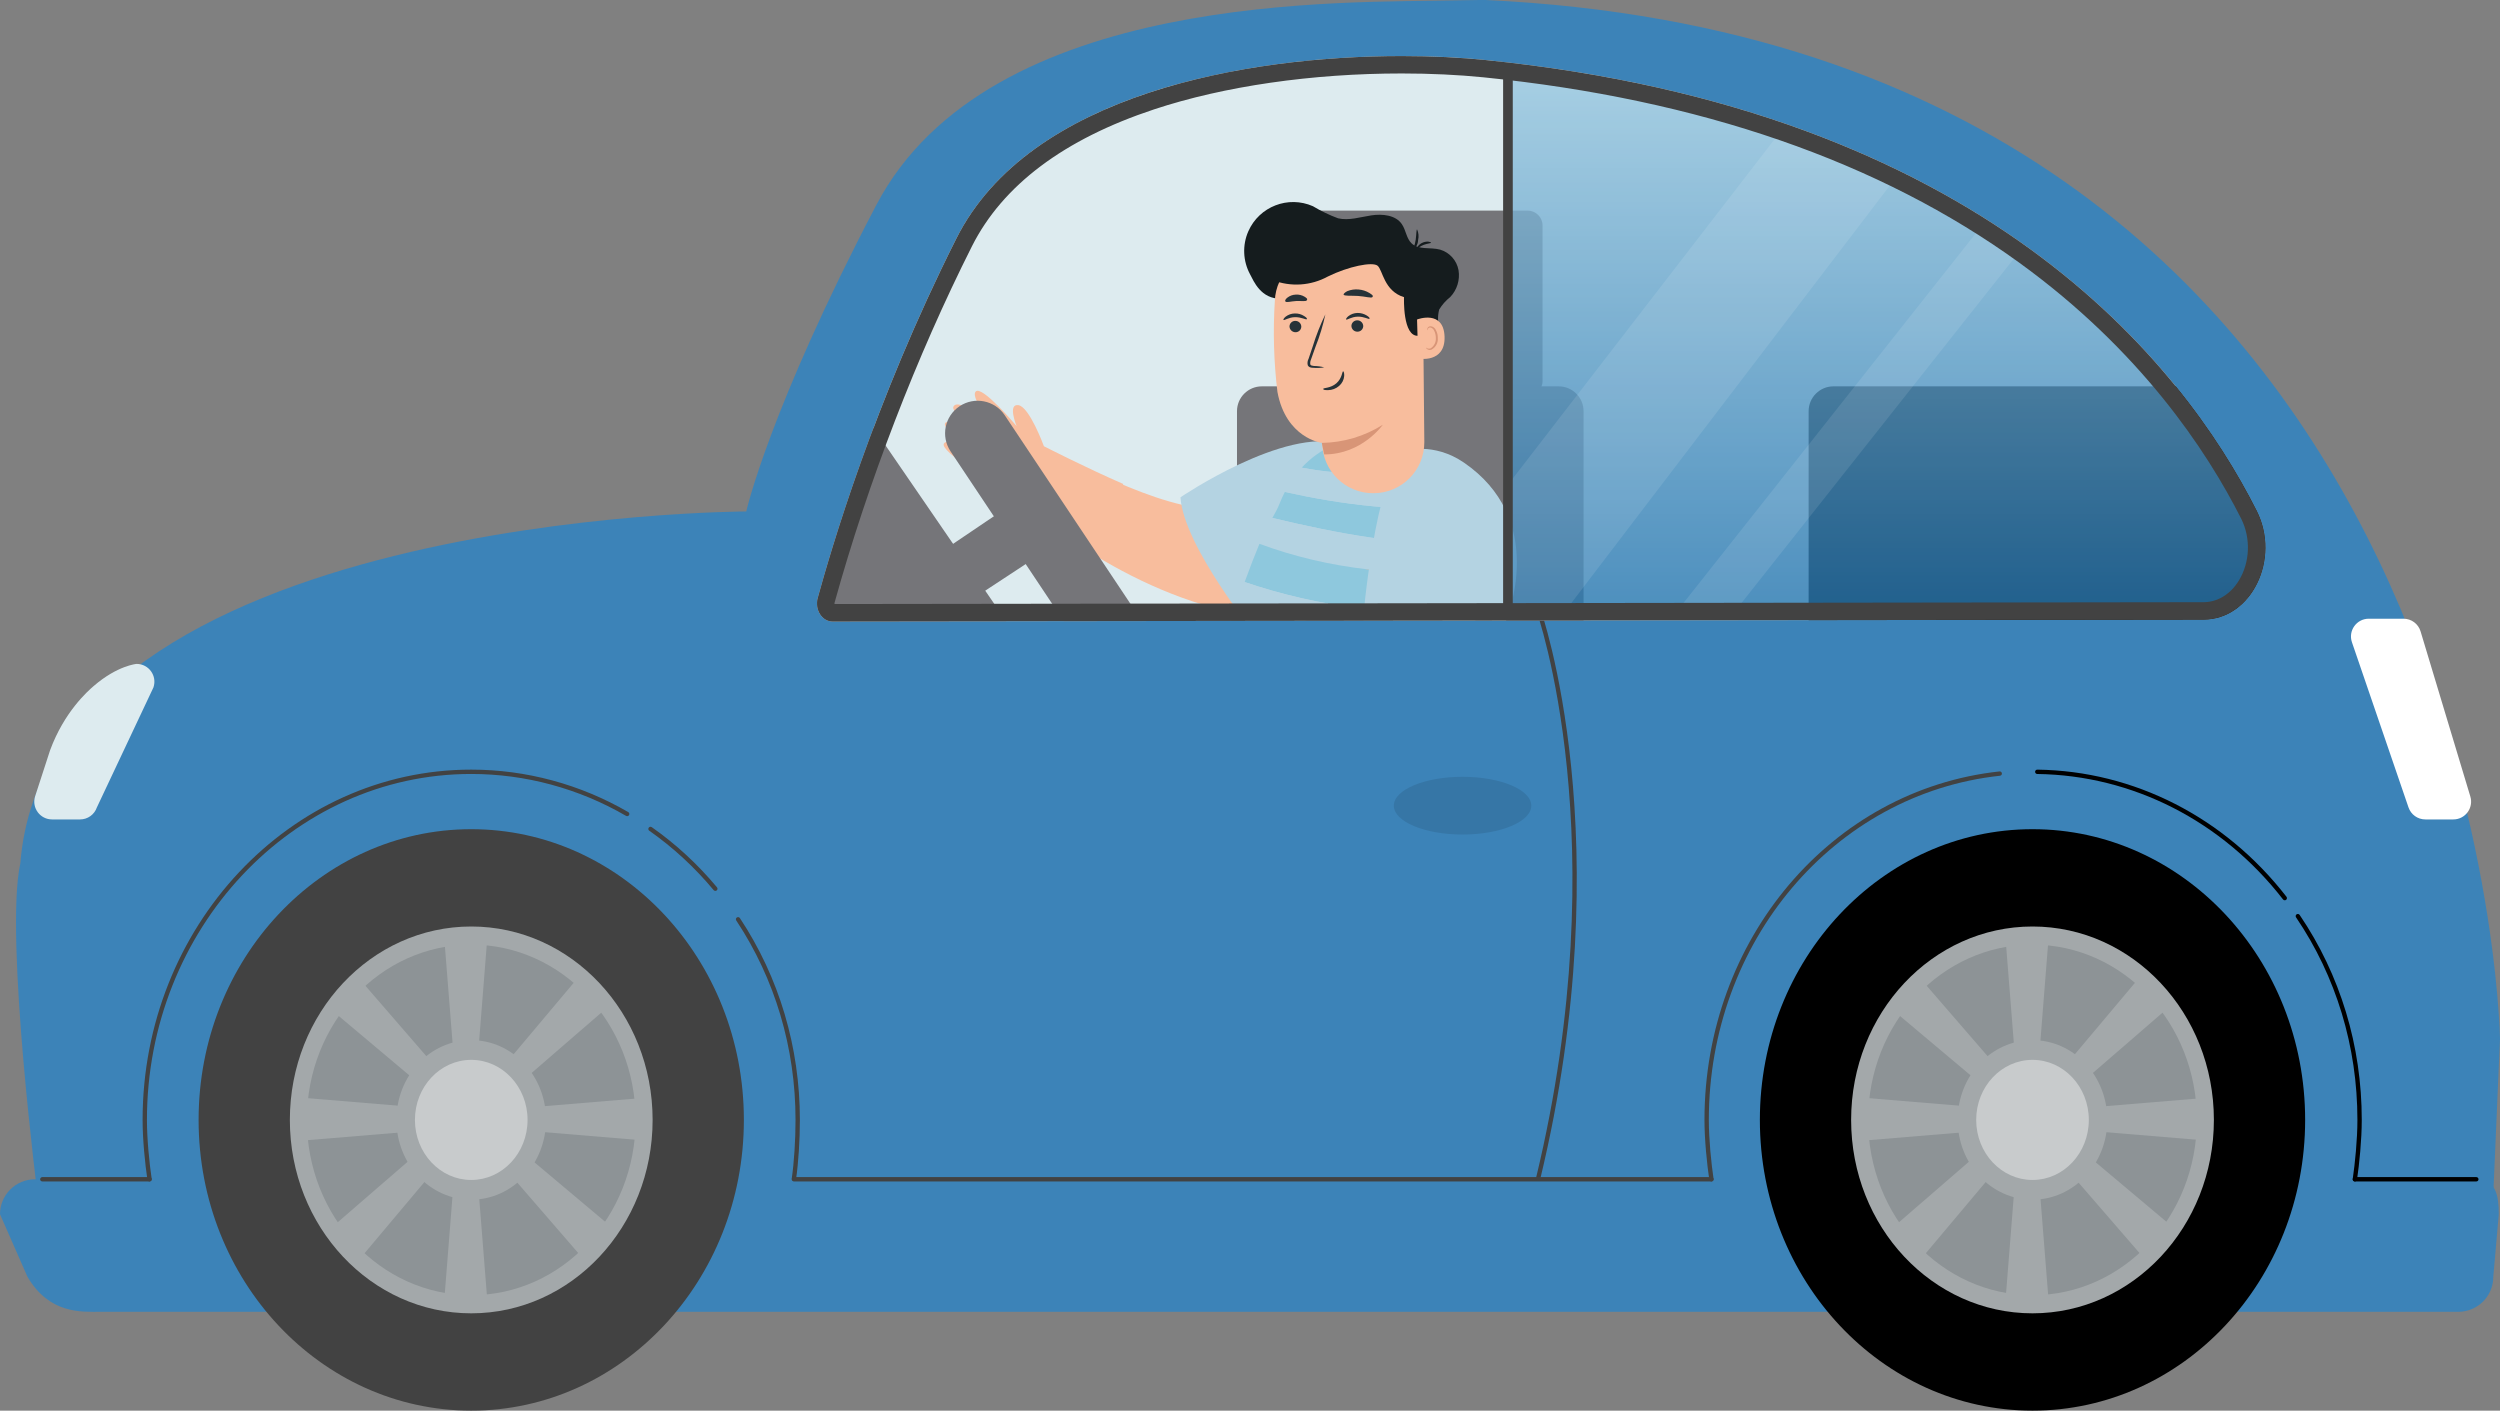
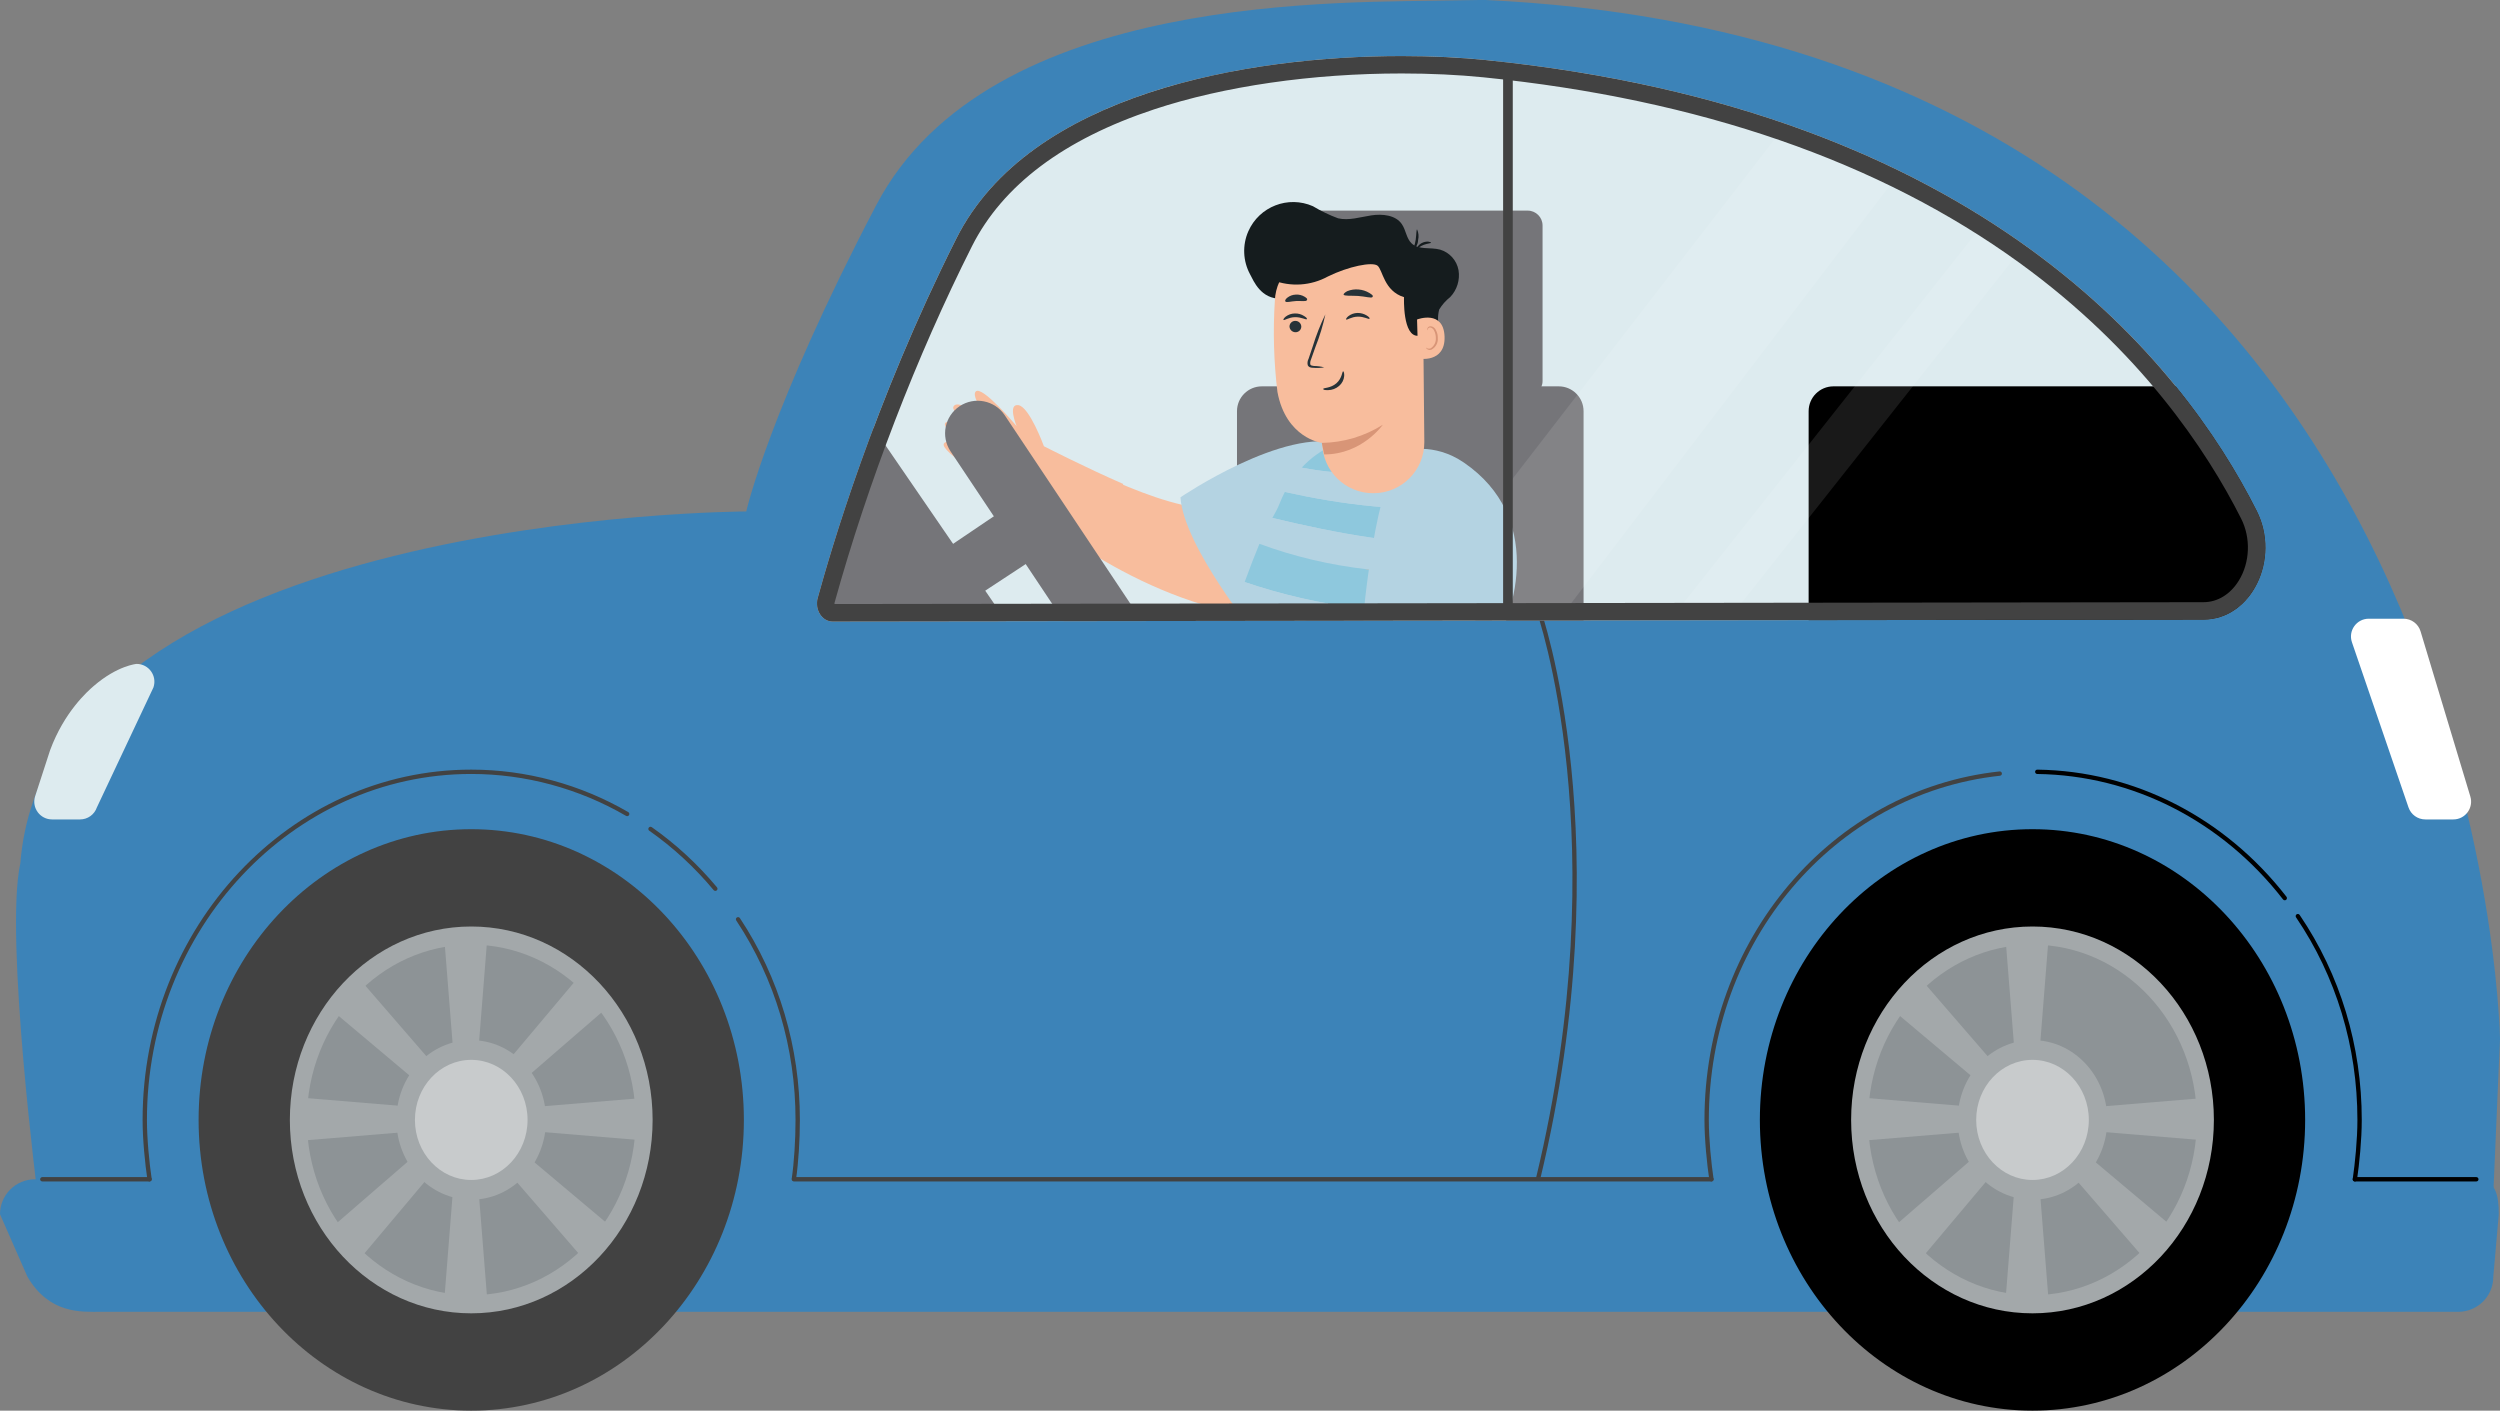
<svg xmlns="http://www.w3.org/2000/svg" xmlns:xlink="http://www.w3.org/1999/xlink" version="1.1" id="Capa_1" x="0px" y="0px" width="776.166px" height="437.957px" viewBox="0 0 776.166 437.957" enable-background="new 0 0 776.166 437.957" xml:space="preserve">
  <rect x="0" y="0" width="776.166" height="437.957" fill="#808080" stroke="none" />
  <g>
    <g>
      <path fill="#3C83B8" d="M461.234,0.002c0,0-3.177-0.026-8.713,0.111c-33.689,0.836-145.438-3.319-180.495,63.603    c-33.211,63.401-40.341,95.075-40.341,95.075S15.018,159.224,6.305,268.067c-4.979,22.565,5.6,104.918,5.6,104.918l762.01,1.604    l2.252-52.113C776.166,322.477,771.187,14.603,461.234,0.002" />
      <path fill="#424242" d="M477.557,366.493c-0.052,0-0.104-0.006-0.158-0.018c-0.362-0.087-0.586-0.453-0.498-0.816    c25.271-104.877,0.276-175.627,0.021-176.33c-0.128-0.351,0.053-0.739,0.404-0.865c0.353-0.127,0.738,0.052,0.865,0.404    c0.258,0.705,25.389,71.838,0.023,177.107C478.141,366.286,477.863,366.493,477.557,366.493" />
      <path fill="#DDEBEF" d="M258.487,192.941l425.653-0.575c14.879-0.02,24.03-18.832,16.496-33.77    C677.456,112.637,615.738,34.247,461.09,18.624c-44.604-4.507-136.895,1.245-164.167,55.41    c-25.817,51.277-39.079,97.408-43.016,111.594C252.904,189.247,255.22,192.945,258.487,192.941" />
    </g>
    <g>
      <defs>
        <path id="SVGID_1_" d="M461.089,18.624c154.649,15.623,216.368,94.013,239.548,139.972c7.534,14.937-1.617,33.75-16.496,33.77     l-425.653,0.575c-3.267,0.004-5.584-3.694-4.579-7.313c3.936-14.186,17.197-60.317,43.015-111.594     c22.705-45.094,90.469-56.633,138.269-56.632C444.809,17.402,453.619,17.869,461.089,18.624" />
      </defs>
      <clipPath id="SVGID_2_">
        <use xlink:href="#SVGID_1_" overflow="visible" />
      </clipPath>
      <path clip-path="url(#SVGID_2_)" fill="#757579" d="M483.928,215.991H391.76c-4.261,0-7.715-3.454-7.715-7.715v-80.612    c0-4.262,3.454-7.716,7.715-7.716h92.168c4.262,0,7.715,3.454,7.715,7.716v80.612    C491.643,212.537,488.189,215.991,483.928,215.991" />
      <path clip-path="url(#SVGID_2_)" d="M709.31,215.991H569.234c-4.261,0-7.715-3.454-7.715-7.715v-80.613    c0-4.261,3.454-7.715,7.715-7.715H709.31c4.261,0,7.715,3.454,7.715,7.716v80.612C717.024,212.537,713.57,215.991,709.31,215.991" />
      <path clip-path="url(#SVGID_2_)" fill="#757579" d="M474.292,122.915h-73c-2.552,0-4.621-2.068-4.621-4.621V70.009    c0-2.553,2.069-4.621,4.621-4.621h73c2.552,0,4.622,2.068,4.622,4.621v48.284C478.914,120.846,476.844,122.915,474.292,122.915" />
      <path clip-path="url(#SVGID_2_)" fill="#F8BD9D" d="M348.719,150.254c-11.854-5.17-24.624-11.715-24.624-11.715    s-4.471-12.262-7.923-12.755s-0.549,6.518-0.549,6.518s-10.828-12.887-12.71-10.732c-1.884,2.156,6.682,11.914,6.682,11.914    s-11.951-10.751-13.606-7.19c-0.893,2.137,10.195,10.185,10.195,10.185s-11.673-7.283-12.756-5.075    c-1.082,2.207,10.419,8.718,10.419,8.718s-9.878-4.663-10.836-2.313c-0.957,2.349,14.22,11.937,19.588,14.006    c0,0,9.721,8.905,22.461,17.505C341.03,164.238,346.643,157.651,348.719,150.254" />
      <path clip-path="url(#SVGID_2_)" fill="#F8BD9D" d="M442.213,183.38c-8.468-10.478-16.904-20.991-25.242-31.614    c-12.059,5.935-30.439,10.669-54.04,3.895c-5.409-1.552-11.303-3.848-16.828-6.259c-2.075,7.398-7.104,13.499-13.075,18.582    C357.221,184.317,399.631,204.372,442.213,183.38" />
      <path clip-path="url(#SVGID_2_)" fill="#B4D3E2" d="M416.705,137.854c0,0,11.285,3.93,12.435,15.402    c2.966,29.6-24.444,42.094-38.944,44.218c0,0-22.695-27.747-23.7-43.075C366.495,154.4,398.815,132.401,416.705,137.854" />
      <path clip-path="url(#SVGID_2_)" fill="#1F0F6D" d="M365.959,245.521c-1.226,4.282-1.937,6.845-1.937,6.845    c40.425,18.295,86.415,12.242,86.415,12.242c-0.441-0.685-0.039-3.16,0.783-7.939    C423.035,259.219,393.693,253.299,365.959,245.521" />
      <path clip-path="url(#SVGID_2_)" fill="#1D2985" d="M369.197,234.363c-1.285,4.365-2.388,8.185-3.238,11.157    c27.735,7.779,57.076,13.698,85.262,11.148c0.453-2.63,1.034-5.967,1.674-10.086C425.219,248.681,396.59,241.644,369.197,234.363" />
      <path clip-path="url(#SVGID_2_)" fill="#1F0F6D" d="M373.117,221.262c-1.427,4.689-2.751,9.129-3.92,13.103    c27.393,7.279,56.021,14.316,83.696,12.218c0.59-3.799,1.228-8.283,1.862-13.496C427.709,233.818,399.129,227.245,373.117,221.262    " />
      <path clip-path="url(#SVGID_2_)" fill="#1D2985" d="M377.479,207.226c-1.521,4.79-2.99,9.531-4.361,14.036    c26.011,5.984,54.592,12.556,81.638,11.824c0.632-5.203,1.258-11.152,1.826-17.903    C430.275,220.135,402.461,216.726,377.479,207.226" />
      <path clip-path="url(#SVGID_2_)" fill="#1F0F6D" d="M381.719,194.216c-1.437,4.288-2.86,8.669-4.239,13.01    c24.981,9.5,52.796,12.909,79.103,7.957c0.297-3.535,0.578-7.295,0.834-11.283C432.404,205.978,405.965,200.432,381.719,194.216" />
      <path clip-path="url(#SVGID_2_)" fill="#8EC8DD" d="M398.902,152.734c-0.601,1.176-1.17,2.412-1.688,3.747    c-0.477,1.228-1.266,2.669-2.182,4.327c20.045,4.785,41.291,8.932,61.717,7.797c-0.828-4.323-1.965-8.094-3.29-11.392    C435.963,159.13,416.818,156.704,398.902,152.734" />
      <path clip-path="url(#SVGID_2_)" fill="#8EC8DD" d="M432.819,135.383c0,0-17.043-2.778-28.692,9.807    c13.891,2.67,28.232,2.316,42.276,0.002C439.771,137.237,432.819,135.383,432.819,135.383" />
      <path clip-path="url(#SVGID_2_)" fill="#B4D3E2" d="M446.403,145.191c-14.044,2.314-28.386,2.668-42.276-0.002    c-1.92,2.075-3.699,4.553-5.225,7.545c17.917,3.969,37.06,6.395,54.557,4.479C451.424,152.157,448.938,148.23,446.403,145.191" />
      <path clip-path="url(#SVGID_2_)" fill="#B4D3E2" d="M395.033,160.809c-1.236,2.235-2.709,4.875-4.021,8.024    c22.036,8.153,44.51,10.128,66.907,8.394c-0.254-3.097-0.657-5.955-1.17-8.621C436.324,169.741,415.078,165.594,395.033,160.809" />
      <path clip-path="url(#SVGID_2_)" fill="#8EC8DD" d="M391.013,168.833c-1.476,3.544-3.019,7.557-4.588,11.872    c23.017,7.834,47.679,10.922,71.739,8.838c0.162-4.455,0.062-8.549-0.244-12.316C435.522,178.961,413.049,176.985,391.013,168.833    " />
      <path clip-path="url(#SVGID_2_)" fill="#B4D3E2" d="M458.164,189.543c-24.061,2.084-48.723-1.004-71.739-8.838    c-1.557,4.276-3.139,8.831-4.706,13.511c24.246,6.216,50.686,11.762,75.697,9.683c0.271-4.218,0.518-8.693,0.726-13.448    C458.154,190.14,458.153,189.85,458.164,189.543" />
      <path clip-path="url(#SVGID_2_)" fill="#151823" d="M411.516,261.099c-25.115-3.34-46.415-11.423-46.734-11.546    c-0.162-0.061-0.244-0.245-0.182-0.408c0.063-0.161,0.251-0.24,0.409-0.181c0.479,0.183,48.257,18.312,85.081,11.321    c0.165-0.032,0.336,0.08,0.369,0.252c0.031,0.17-0.08,0.336-0.252,0.369C437.807,263.26,424.176,262.783,411.516,261.099" />
      <path clip-path="url(#SVGID_2_)" fill="#151823" d="M418.494,254.238c-0.039-0.005-0.079-0.018-0.114-0.039    c-15.728-8.978-27.854-24.035-33.271-41.314c-0.054-0.167,0.041-0.344,0.207-0.396c0.167-0.053,0.344,0.04,0.396,0.207    c5.369,17.129,17.39,32.057,32.979,40.955c0.152,0.086,0.205,0.28,0.119,0.431C418.745,254.197,418.618,254.256,418.494,254.238" />
      <path clip-path="url(#SVGID_2_)" fill="#151823" d="M419.061,243.82c-0.084-0.012-0.162-0.056-0.214-0.129    c-5.614-7.725-9.846-16.697-12.237-25.947c-0.043-0.169,0.058-0.341,0.227-0.384c0.167-0.046,0.342,0.057,0.385,0.227    c2.372,9.171,6.569,18.071,12.137,25.734c0.103,0.142,0.071,0.338-0.07,0.44C419.219,243.812,419.137,243.83,419.061,243.82" />
      <path clip-path="url(#SVGID_2_)" fill="#B4D3E2" d="M454.548,143.652c-9.5-6.535-18.438-3.701-18.438-3.701    c-9.209,7.89-12.953,52.513-12.953,52.513c1.742,1.288,3.795,2.396,6.023,3.358c11.508,4.969,27.891,5.915,32.621,6.086    c0.852,0.031,1.335,0.037,1.335,0.037C470.883,189.506,479.056,160.512,454.548,143.652" />
      <path clip-path="url(#SVGID_2_)" fill="#F5A27D" d="M386.236,234.874c0,0-10.903-7.174-13.968-5.509    c-3.065,1.663,3.448,5.559,3.448,5.559s-16.378-3.883-16.604-1.029c-0.225,2.852,12.472,5.575,12.472,5.575    s-16.005-1.498-15.209,2.346c0.558,2.247,14.258,2.091,14.258,2.091s-13.713,1.121-13.266,3.538    c0.45,2.416,13.564,0.781,13.564,0.781s-10.711,2.15-10.077,4.607c0.633,2.456,18.534,1.097,24.076-0.446    c0,0,18.844,2.27,35.784-0.398c0.135-7.557-0.949-15.958-4.412-23.05C402.914,232.193,386.236,234.874,386.236,234.874" />
      <path clip-path="url(#SVGID_2_)" fill="#F5A27D" d="M445.652,240.6c-1.824-9.178-8.375-8.752-13.803-16.824    c-1.396,0.576-2.807,1.135-4.23,1.67c-4.637,1.743-9.92,3.251-15.125,4.515c3.463,7.092,5.197,14.983,5.062,22.541    C427.451,250.943,437.774,247.529,445.652,240.6" />
      <path clip-path="url(#SVGID_2_)" fill="#F5A27D" d="M429.18,195.821c-1.212,10.118-4.227,21.654-8.848,33.005    c9.56,1.797,17.502,6.634,25.32,11.773c7.155-11.248,13.288-24.332,16.149-38.692C457.069,201.736,440.688,200.791,429.18,195.821    " />
      <polygon clip-path="url(#SVGID_2_)" fill="#757579" points="264.981,123.79 324.741,210.868 235.954,210.868   " />
      <polygon clip-path="url(#SVGID_2_)" fill="#757579" points="299.13,187.819 329.01,168.183 319.619,152.815 288.031,174.159   " />
      <path clip-path="url(#SVGID_2_)" fill="#757579" d="M351.833,206.963L351.833,206.963c-4.642,3.103-10.92,1.854-14.022-2.788    l-42.686-64.028c-3.104-4.643-1.854-10.921,2.787-14.024c4.643-3.102,10.921-1.853,14.023,2.788l42.686,64.03    C357.725,197.582,356.477,203.86,351.833,206.963" />
      <g opacity="0.8" clip-path="url(#SVGID_2_)">
        <g>
          <defs>
-             <rect id="SVGID_3_" x="468.45" y="21.628" width="231.463" height="169.036" />
-           </defs>
+             </defs>
          <clipPath id="SVGID_4_">
            <use xlink:href="#SVGID_3_" overflow="visible" />
          </clipPath>
          <g clip-path="url(#SVGID_4_)">
            <defs>
              <path id="SVGID_5_" d="M468.45,21.627v169.037l212.86-0.001c0,0,13.09-0.568,17.644-11.952        c4.553-11.383-7.968-35.286-19.351-47.807C668.221,118.382,625.534,43.255,468.45,21.627" />
            </defs>
            <clipPath id="SVGID_6_">
              <use xlink:href="#SVGID_5_" overflow="visible" />
            </clipPath>
            <linearGradient id="SVGID_7_" gradientUnits="userSpaceOnUse" x1="0" y1="437.968" x2="1" y2="437.968" gradientTransform="matrix(-7.589155e-09 169.036 169.036 7.589155e-09 -73446.516 21.582)">
              <stop offset="0" style="stop-color:#9AC8E0" />
              <stop offset="0.993" style="stop-color:#2978B1" />
              <stop offset="1" style="stop-color:#2978B1" />
            </linearGradient>
            <rect x="468.45" y="21.627" clip-path="url(#SVGID_6_)" fill="url(#SVGID_7_)" width="235.057" height="169.037" />
          </g>
        </g>
      </g>
      <g opacity="0.1" clip-path="url(#SVGID_2_)">
        <g>
          <defs>
            <rect id="SVGID_8_" x="468.45" y="40.978" width="119.235" height="149.686" />
          </defs>
          <clipPath id="SVGID_9_">
            <use xlink:href="#SVGID_8_" overflow="visible" />
          </clipPath>
          <path clip-path="url(#SVGID_9_)" fill="#FFFFFF" d="M469.02,149.4l83.665-108.423c0,0,20.489,5.977,35.002,15.367      l-101.593,133.18l-17.644,1.14L469.02,149.4z" />
        </g>
      </g>
      <g opacity="0.1" clip-path="url(#SVGID_2_)">
        <g>
          <defs>
            <rect id="SVGID_10_" x="519.816" y="70.432" width="107.141" height="120.374" />
          </defs>
          <clipPath id="SVGID_11_">
            <use xlink:href="#SVGID_10_" overflow="visible" />
          </clipPath>
          <path clip-path="url(#SVGID_11_)" fill="#FFFFFF" d="M519.816,190.806l95.188-120.374c0,0,7.257,3.842,11.952,7.683      L538.17,190.379L519.816,190.806z" />
        </g>
      </g>
    </g>
    <g>
      <path fill="#3C83B8" d="M763.224,407.272H31.348c-5.997,0-15.937,0.806-22.812-10.856l-8.537-19.434    c0-5.997,4.862-10.857,10.858-10.857h757.96c5.996,0,6.972,4.86,6.972,10.856l-1.707,19.434    C774.082,402.412,769.221,407.272,763.224,407.272" />
      <path d="M768.818,366.8h-37.707c-0.375,0-0.677-0.303-0.677-0.676s0.302-0.676,0.677-0.676h37.707    c0.373,0,0.676,0.303,0.676,0.676S769.191,366.8,768.818,366.8" />
      <path fill="#424242" d="M531.341,366.8H246.483c-0.373,0-0.675-0.302-0.675-0.676c0-0.373,0.302-0.676,0.675-0.676h284.857    c0.374,0,0.676,0.303,0.676,0.676S531.715,366.8,531.341,366.8" />
      <path fill="#424242" d="M46.43,366.8H13.135c-0.374,0-0.676-0.302-0.676-0.676c0-0.373,0.302-0.676,0.676-0.676H46.43    c0.374,0,0.676,0.303,0.676,0.676C47.105,366.498,46.804,366.8,46.43,366.8" />
      <path fill="#424242" d="M246.484,366.637c-0.031,0-0.065-0.003-0.099-0.007c-0.368-0.055-0.625-0.396-0.57-0.766    c0.723-4.949,1.169-11.91,1.169-18.167c0-22.332-6.361-43.743-18.4-61.914c-0.205-0.312-0.12-0.732,0.19-0.938    c0.312-0.205,0.73-0.119,0.938,0.189c12.185,18.395,18.626,40.062,18.626,62.662c0,6.318-0.455,13.353-1.187,18.361    C247.104,366.395,246.814,366.637,246.484,366.637" />
      <path fill="#424242" d="M222.089,276.599c-0.194,0-0.386-0.083-0.521-0.241c-5.882-7.059-12.608-13.266-19.993-18.449    c-0.307-0.214-0.381-0.638-0.165-0.942c0.215-0.304,0.635-0.381,0.94-0.165c7.483,5.253,14.299,11.541,20.257,18.689    c0.239,0.287,0.2,0.713-0.086,0.952C222.395,276.547,222.241,276.599,222.089,276.599" />
      <path fill="#424242" d="M46.429,366.8c-0.33,0-0.618-0.241-0.668-0.577c-0.721-4.898-1.491-12.338-1.491-18.526    c0-59.97,45.772-108.757,102.034-108.757c17.033,0,33.893,4.562,48.753,13.193c0.323,0.188,0.434,0.604,0.245,0.925    c-0.187,0.323-0.602,0.432-0.924,0.245c-14.656-8.513-31.279-13.013-48.074-13.013c-55.517,0-100.683,48.183-100.683,107.406    c0,6.117,0.764,13.479,1.477,18.33c0.055,0.369-0.199,0.712-0.569,0.767C46.495,366.798,46.461,366.8,46.429,366.8" />
      <path d="M731.112,366.8c-0.033,0-0.066-0.003-0.101-0.007c-0.369-0.054-0.623-0.396-0.57-0.766    c0.703-4.819,1.455-12.165,1.455-18.331c0-22.761-6.588-44.506-19.055-62.89c-0.209-0.309-0.127-0.729,0.182-0.938    c0.308-0.206,0.729-0.128,0.938,0.181c12.618,18.607,19.287,40.616,19.287,63.647c0,6.238-0.759,13.66-1.469,18.525    C731.73,366.559,731.441,366.8,731.112,366.8" />
      <path d="M709.342,279.51c-0.2,0-0.401-0.091-0.533-0.262c-18.906-24.36-46.721-38.555-76.312-38.949    c-0.373-0.005-0.672-0.311-0.668-0.685c0.006-0.37,0.307-0.667,0.676-0.667h0.01c30.006,0.398,58.203,14.787,77.361,39.472    c0.229,0.295,0.176,0.72-0.118,0.948C709.634,279.464,709.486,279.51,709.342,279.51" />
      <path fill="#424242" d="M531.339,366.8c-0.327,0-0.618-0.241-0.667-0.577c-0.721-4.898-1.49-12.338-1.49-18.526    c0-56.026,39.377-102.541,91.598-108.196c0.363-0.037,0.705,0.229,0.744,0.6s-0.229,0.705-0.6,0.744    c-51.531,5.581-90.391,51.519-90.391,106.853c0,6.116,0.763,13.479,1.477,18.33c0.055,0.369-0.201,0.712-0.57,0.767    C531.405,366.797,531.372,366.8,531.339,366.8" />
      <path fill="#424242" d="M230.949,347.696c0,49.851-37.896,90.262-84.646,90.262c-46.748,0-84.646-40.411-84.646-90.262    c0-49.85,37.897-90.261,84.646-90.261C193.053,257.436,230.949,297.847,230.949,347.696" />
      <path fill="#A3A8AA" d="M202.616,347.696c0,33.164-25.212,60.049-56.312,60.049c-31.102,0-56.313-26.885-56.313-60.049    s25.212-60.049,56.313-60.049C177.404,287.647,202.616,314.532,202.616,347.696" />
      <path fill="#8D9396" d="M197.336,347.696c0,30.055-22.848,54.418-51.032,54.418s-51.032-24.363-51.032-54.418    s22.848-54.418,51.032-54.418S197.336,317.642,197.336,347.696" />
      <path fill="#A3A8AA" d="M169.528,347.696c0,13.679-10.398,24.766-23.226,24.766c-12.825,0-23.224-11.087-23.224-24.766    c0-13.678,10.398-24.766,23.224-24.766C159.13,322.931,169.528,334.019,169.528,347.696" />
      <polygon fill="#A3A8AA" points="151.365,290.264 147.168,343.195 142.046,343.195 137.848,290.264   " />
      <polygon fill="#A3A8AA" points="137.848,404.662 142.046,351.731 147.168,351.731 151.366,404.662   " />
      <polygon fill="#A3A8AA" points="189.832,311.663 150.57,345.643 147.05,342.071 180.542,302.238   " />
      <polygon fill="#A3A8AA" points="101.921,382.004 141.183,348.025 144.703,351.596 111.211,391.43   " />
      <polygon fill="#A3A8AA" points="110.706,302.878 144.686,342.141 141.114,345.66 101.281,312.168   " />
      <polygon fill="#A3A8AA" points="181.047,390.789 147.067,351.527 150.638,348.008 190.472,381.499   " />
      <polygon fill="#A3A8AA" points="201.806,354.222 151.245,350.025 151.245,344.902 201.806,340.704   " />
      <polygon fill="#A3A8AA" points="92.53,340.704 143.091,344.901 143.091,350.024 92.53,354.223   " />
      <g opacity="0.4">
        <g>
          <defs>
            <rect id="SVGID_12_" x="128.818" y="329.051" width="34.971" height="37.291" />
          </defs>
          <clipPath id="SVGID_13_">
            <use xlink:href="#SVGID_12_" overflow="visible" />
          </clipPath>
          <path clip-path="url(#SVGID_13_)" fill="#FFFFFF" d="M163.789,347.696c0,10.298-7.829,18.646-17.485,18.646      c-9.657,0-17.484-8.349-17.484-18.646c0-10.297,7.827-18.646,17.484-18.646C155.96,329.051,163.789,337.399,163.789,347.696" />
        </g>
      </g>
      <path d="M715.67,347.696c0,49.851-37.896,90.262-84.646,90.262c-46.748,0-84.645-40.411-84.645-90.262    c0-49.85,37.896-90.261,84.645-90.261C677.773,257.436,715.67,297.847,715.67,347.696" />
      <path fill="#A3A8AA" d="M687.337,347.696c0,33.164-25.212,60.049-56.313,60.049c-31.1,0-56.312-26.885-56.312-60.049    s25.212-60.049,56.312-60.049C662.125,287.647,687.337,314.532,687.337,347.696" />
      <path fill="#8D9396" d="M682.057,347.696c0,30.055-22.848,54.418-51.033,54.418c-28.185,0-51.031-24.363-51.031-54.418    s22.847-54.418,51.031-54.418C659.209,293.278,682.057,317.642,682.057,347.696" />
      <path fill="#A3A8AA" d="M654.248,347.696c0,13.677-10.398,24.766-23.225,24.766s-23.225-11.089-23.225-24.766    c0-13.678,10.398-24.766,23.225-24.766S654.248,334.019,654.248,347.696" />
      <polygon fill="#A3A8AA" points="636.086,290.264 631.889,343.195 626.766,343.195 622.568,290.264   " />
      <polygon fill="#A3A8AA" points="622.568,404.662 626.766,351.731 631.889,351.731 636.086,404.662   " />
-       <polygon fill="#A3A8AA" points="674.553,311.663 635.291,345.643 631.77,342.071 665.262,302.238   " />
      <polygon fill="#A3A8AA" points="586.642,382.004 625.903,348.025 629.424,351.596 595.932,391.43   " />
      <polygon fill="#A3A8AA" points="595.426,302.878 629.406,342.141 625.835,345.66 586.001,312.168   " />
      <polygon fill="#A3A8AA" points="665.768,390.789 631.787,351.527 635.358,348.008 675.192,381.499   " />
      <polygon fill="#A3A8AA" points="686.526,354.222 635.967,350.024 635.967,344.902 686.526,340.704   " />
      <polygon fill="#A3A8AA" points="577.25,340.704 627.812,344.901 627.812,350.023 577.25,354.223   " />
      <g opacity="0.4">
        <g>
          <defs>
            <rect id="SVGID_14_" x="613.539" y="329.051" width="34.97" height="37.291" />
          </defs>
          <clipPath id="SVGID_15_">
            <use xlink:href="#SVGID_14_" overflow="visible" />
          </clipPath>
          <path clip-path="url(#SVGID_15_)" fill="#FFFFFF" d="M648.51,347.696c0,10.297-7.828,18.646-17.486,18.646      c-9.656,0-17.484-8.349-17.484-18.646c0-10.298,7.828-18.646,17.484-18.646C640.682,329.051,648.51,337.398,648.51,347.696" />
        </g>
      </g>
      <path fill="#424242" d="M435.195,22.808c8.85,0,17.617,0.413,25.352,1.195c67.05,6.774,123.05,26.156,166.443,57.609    c37.471,27.159,58.106,58.18,68.819,79.42c3.036,6.019,2.752,13.564-0.724,19.221c-2.617,4.256-6.608,6.701-10.951,6.707    l-425.041,0.573c-0.022-0.122-0.026-0.279,0.023-0.459c10.336-37.25,25.478-76.531,42.636-110.609    c9.541-18.949,28.582-33.255,56.593-42.524C380.044,26.762,407.336,22.808,435.195,22.808 M435.195,17.402    c-47.801,0-115.567,11.538-138.271,56.633c-25.818,51.276-39.08,97.407-43.018,111.593c-1.003,3.616,1.312,7.313,4.574,7.313    h0.006l425.655-0.575c14.878-0.02,24.03-18.832,16.496-33.77C677.457,112.637,615.738,34.247,461.09,18.624    C453.619,17.869,444.812,17.402,435.195,17.402" />
      <line fill="none" stroke="#424242" stroke-width="3" stroke-miterlimit="10" x1="468.166" y1="22.196" x2="468.166" y2="189.524" />
      <path fill="#FFFFFF" d="M746.217,192.086h-10.795c-3.787,0-6.449,3.727-5.223,7.31l17.561,51.279    c0.766,2.232,2.864,3.731,5.225,3.731h8.687c3.701,0,6.354-3.569,5.286-7.113l-15.454-51.28    C750.801,193.682,748.653,192.086,746.217,192.086" />
      <path fill="#DDEBEF" d="M29.07,213.002c7.398-6.402,13.343-6.882,13.343-6.882c3.787,0,6.45,3.727,5.223,7.31l-17.561,37.246    c-0.765,2.232-2.863,3.731-5.223,3.731h-8.688c-3.7,0-6.354-3.569-5.286-7.113l4.675-14.371    C19.964,220.972,27.229,214.596,29.07,213.002" />
      <g opacity="0.1">
        <g>
          <defs>
            <rect id="SVGID_16_" x="432.732" y="241.169" width="42.687" height="17.928" />
          </defs>
          <clipPath id="SVGID_17_">
            <use xlink:href="#SVGID_16_" overflow="visible" />
          </clipPath>
-           <path clip-path="url(#SVGID_17_)" d="M475.419,250.133c0,4.95-9.556,8.964-21.343,8.964s-21.344-4.014-21.344-8.964      c0-4.951,9.557-8.965,21.344-8.965S475.419,245.182,475.419,250.133" />
        </g>
      </g>
      <path fill="#151C1E" d="M397.833,92.744c-6.441,0.173-8.64-5.579-9.72-7.565c-2.239-4.134-2.441-9.071-0.547-13.373    c3.387-7.686,12.361-11.172,20.047-7.788c2.487,1.497,5.109,2.758,7.832,3.766c3.381,0.766,6.856-0.392,10.293-0.916    c3.438-0.524,7.594-0.111,9.494,2.734c1.279,1.854,1.396,4.417,3.014,5.952c2.201,2.111,5.857,1.137,8.847,1.942    c2.961,0.876,5.179,3.342,5.733,6.379c0.496,3.035-0.461,6.127-2.582,8.352c-1.364,1.076-2.524,2.386-3.424,3.871    c-0.57,2.208-0.467,4.538,0.299,6.686c0.436,2.219,0.226,5.014-1.78,6.068c-0.698,0.368-1.511,0.451-2.271,0.235    c-1.629-0.466-2.571-2.164-2.106-3.794" />
      <path fill="#F8BD9D" d="M410.492,137.5c0.092,8.722,7.238,15.717,15.96,15.624c2.188-0.905,0.026,0,0.041,0    c8.722-0.045,15.756-7.152,15.711-15.875l-0.494-51.565l-0.035-4.557l-29.548-2.356c-0.202-0.016-0.404-0.028-0.607-0.036    c-8.369-0.314-15.405,6.215-15.72,14.582c-0.608,9.462-0.34,18.96,0.802,28.371c2.656,14.348,13.684,15.805,13.684,15.805    c0.14-0.264,0.415,0.413,0.206-0.155C410.491,137.392,410.491,137.444,410.492,137.5" />
      <path fill="#263238" d="M400.339,101.321c0.046-0.983,0.881-1.743,1.864-1.697c0.994,0.01,1.8,0.814,1.809,1.809    c-0.037,0.982-0.859,1.748-1.842,1.714c-0.995-0.021-1.799-0.817-1.831-1.812V101.321z" />
      <path fill="#263238" d="M399.145,98.311c0.815-0.627,1.812-0.975,2.84-0.991c1.043-0.042,2.071,0.245,2.94,0.821    c0.649,0.428,0.976,0.721,0.783,0.969c-0.192,0.247-1.664-0.675-3.648-0.642c-1.983,0.033-3.354,1.105-3.573,0.87    C398.363,99.231,398.557,98.802,399.145,98.311" />
-       <path fill="#263238" d="M421.41,99.454c1.006-0.002,1.823,0.808,1.832,1.812c0,0.005-0.001,0.009-0.001,0.014    c-0.046,0.984-0.881,1.743-1.864,1.697c-0.994-0.01-1.799-0.814-1.809-1.809C419.605,100.187,420.43,99.421,421.41,99.454" />
      <path fill="#263238" d="M418.599,98.172c0.813-0.634,1.811-0.988,2.842-1.013c1.039-0.019,2.062,0.267,2.94,0.822    c0.646,0.449,0.973,0.743,0.781,0.99c-0.193,0.248-1.658-0.719-3.646-0.663c-1.987,0.055-3.358,1.127-3.577,0.892    C417.816,99.093,418.01,98.663,418.599,98.172" />
      <path fill="#263238" d="M407.721,114.191c-0.296,0.007-0.59-0.032-0.873-0.115c-0.373-0.092-0.684-0.351-0.84-0.703    c-0.16-0.673-0.066-1.382,0.264-1.991l1.312-3.9c1.042-3.391,2.347-6.696,3.899-9.885c-0.743,3.464-1.779,6.86-3.094,10.151    c-0.477,1.371-0.941,2.652-1.377,3.891c-0.215,0.477-0.285,1.005-0.203,1.521c0.116,0.334,0.586,0.396,1.101,0.464    c1.086,0.016,2.167,0.159,3.221,0.425C410.004,114.244,408.857,114.292,407.721,114.191" />
      <path fill="#D89577" d="M411.121,141.087c11.786,0,18.207-9.227,18.207-9.227c-5.678,3.591-12.236,5.544-18.953,5.644    L411.121,141.087z" />
      <path fill="#263238" d="M417.33,116.734c-0.098,1.201-0.671,2.313-1.593,3.09c-0.95,0.826-2.166,1.287-3.426,1.3    c-0.979,0.006-1.517-0.065-1.494-0.403c0.021-0.339,2.296-0.152,4.099-1.734c1.801-1.583,1.769-3.749,2.082-3.708    C417.139,115.253,417.387,115.787,417.33,116.734" />
      <path fill="#263238" d="M418.284,90.393c1.108-0.451,2.312-0.628,3.504-0.516c1.19,0.092,2.342,0.463,3.362,1.082    c0.774,0.512,1.265,0.759,0.974,1.244c-0.292,0.485-2.252-0.184-4.509-0.323c-2.258-0.138-4.27,0.097-4.495-0.434    C417.152,91.2,417.551,90.775,418.284,90.393" />
      <path fill="#263238" d="M399.648,92.437c0.751-0.596,1.673-0.936,2.632-0.972c0.965-0.073,1.929,0.159,2.757,0.66    c0.607,0.399,0.986,0.631,0.698,1.093c-0.289,0.463-1.683,0.165-3.332,0.243c-1.649,0.079-2.991,0.583-3.34,0.128    C398.885,93.383,399.062,92.906,399.648,92.437" />
      <path fill="#151C1E" d="M394.672,80.15l9.695-2.588l12.539-1.711l13.31,2.601l13.745,0.36c0,0,1.439,24.928-3.565,25.427    c-5.004,0.499-4.495-11.973-4.495-11.973c-6.296-1.947-6.592-8.495-8.22-9.779c-1.628-1.285-9.041,0.216-15.418,3.356    c-5.262,2.889-11.532,3.301-17.127,1.128L394.672,80.15z" />
      <path fill="#151C1E" d="M442.08,75.991c-1.146,0.418-1.903,1.138-2.07,1.024c-0.167-0.113,0.457-1.214,1.801-1.742    c1.344-0.528,2.498-0.125,2.471,0.076C444.255,75.551,443.227,75.574,442.08,75.991" />
      <path fill="#151C1E" d="M440.274,74.5c-0.021,1.159-0.556,2.248-1.462,2.971c-0.19-0.117,0.498-1.368,0.723-3.069    c0.225-1.699,0.197-3.205,0.42-3.175C440.426,72.252,440.537,73.404,440.274,74.5" />
      <path fill="#F8BD9D" d="M440.297,111.19c0.034,0.255,8.498,1.646,8.19-6.701c-0.308-8.348-8.321-5.401-8.54-5.293    C439.947,99.196,440.262,110.935,440.297,111.19" />
      <path fill="#D89577" d="M443.078,108.394c0.389,0.263,0.877,0.327,1.319,0.175c1.356-0.71,2.146-2.174,1.991-3.697    c0.016-0.822-0.184-1.632-0.577-2.353c-0.265-0.661-0.861-1.131-1.567-1.23c-0.289-0.041-0.582,0.043-0.805,0.234    c-0.157,0.137-0.262,0.324-0.298,0.53c-0.046,0.358,0.114,0.516,0.118,0.493c0.003-0.022,0.022-0.178,0.056-0.424    c0.138-0.325,0.485-0.506,0.831-0.437c0.539,0.152,0.97,0.558,1.154,1.085c0.31,0.645,0.473,1.351,0.478,2.066    c0.114,1.292-0.478,2.545-1.548,3.278c-0.346,0.159-0.741,0.172-1.098,0.037c-0.226-0.189-0.381-0.21-0.381-0.21    C442.703,107.957,442.77,108.148,443.078,108.394" />
    </g>
  </g>
</svg>